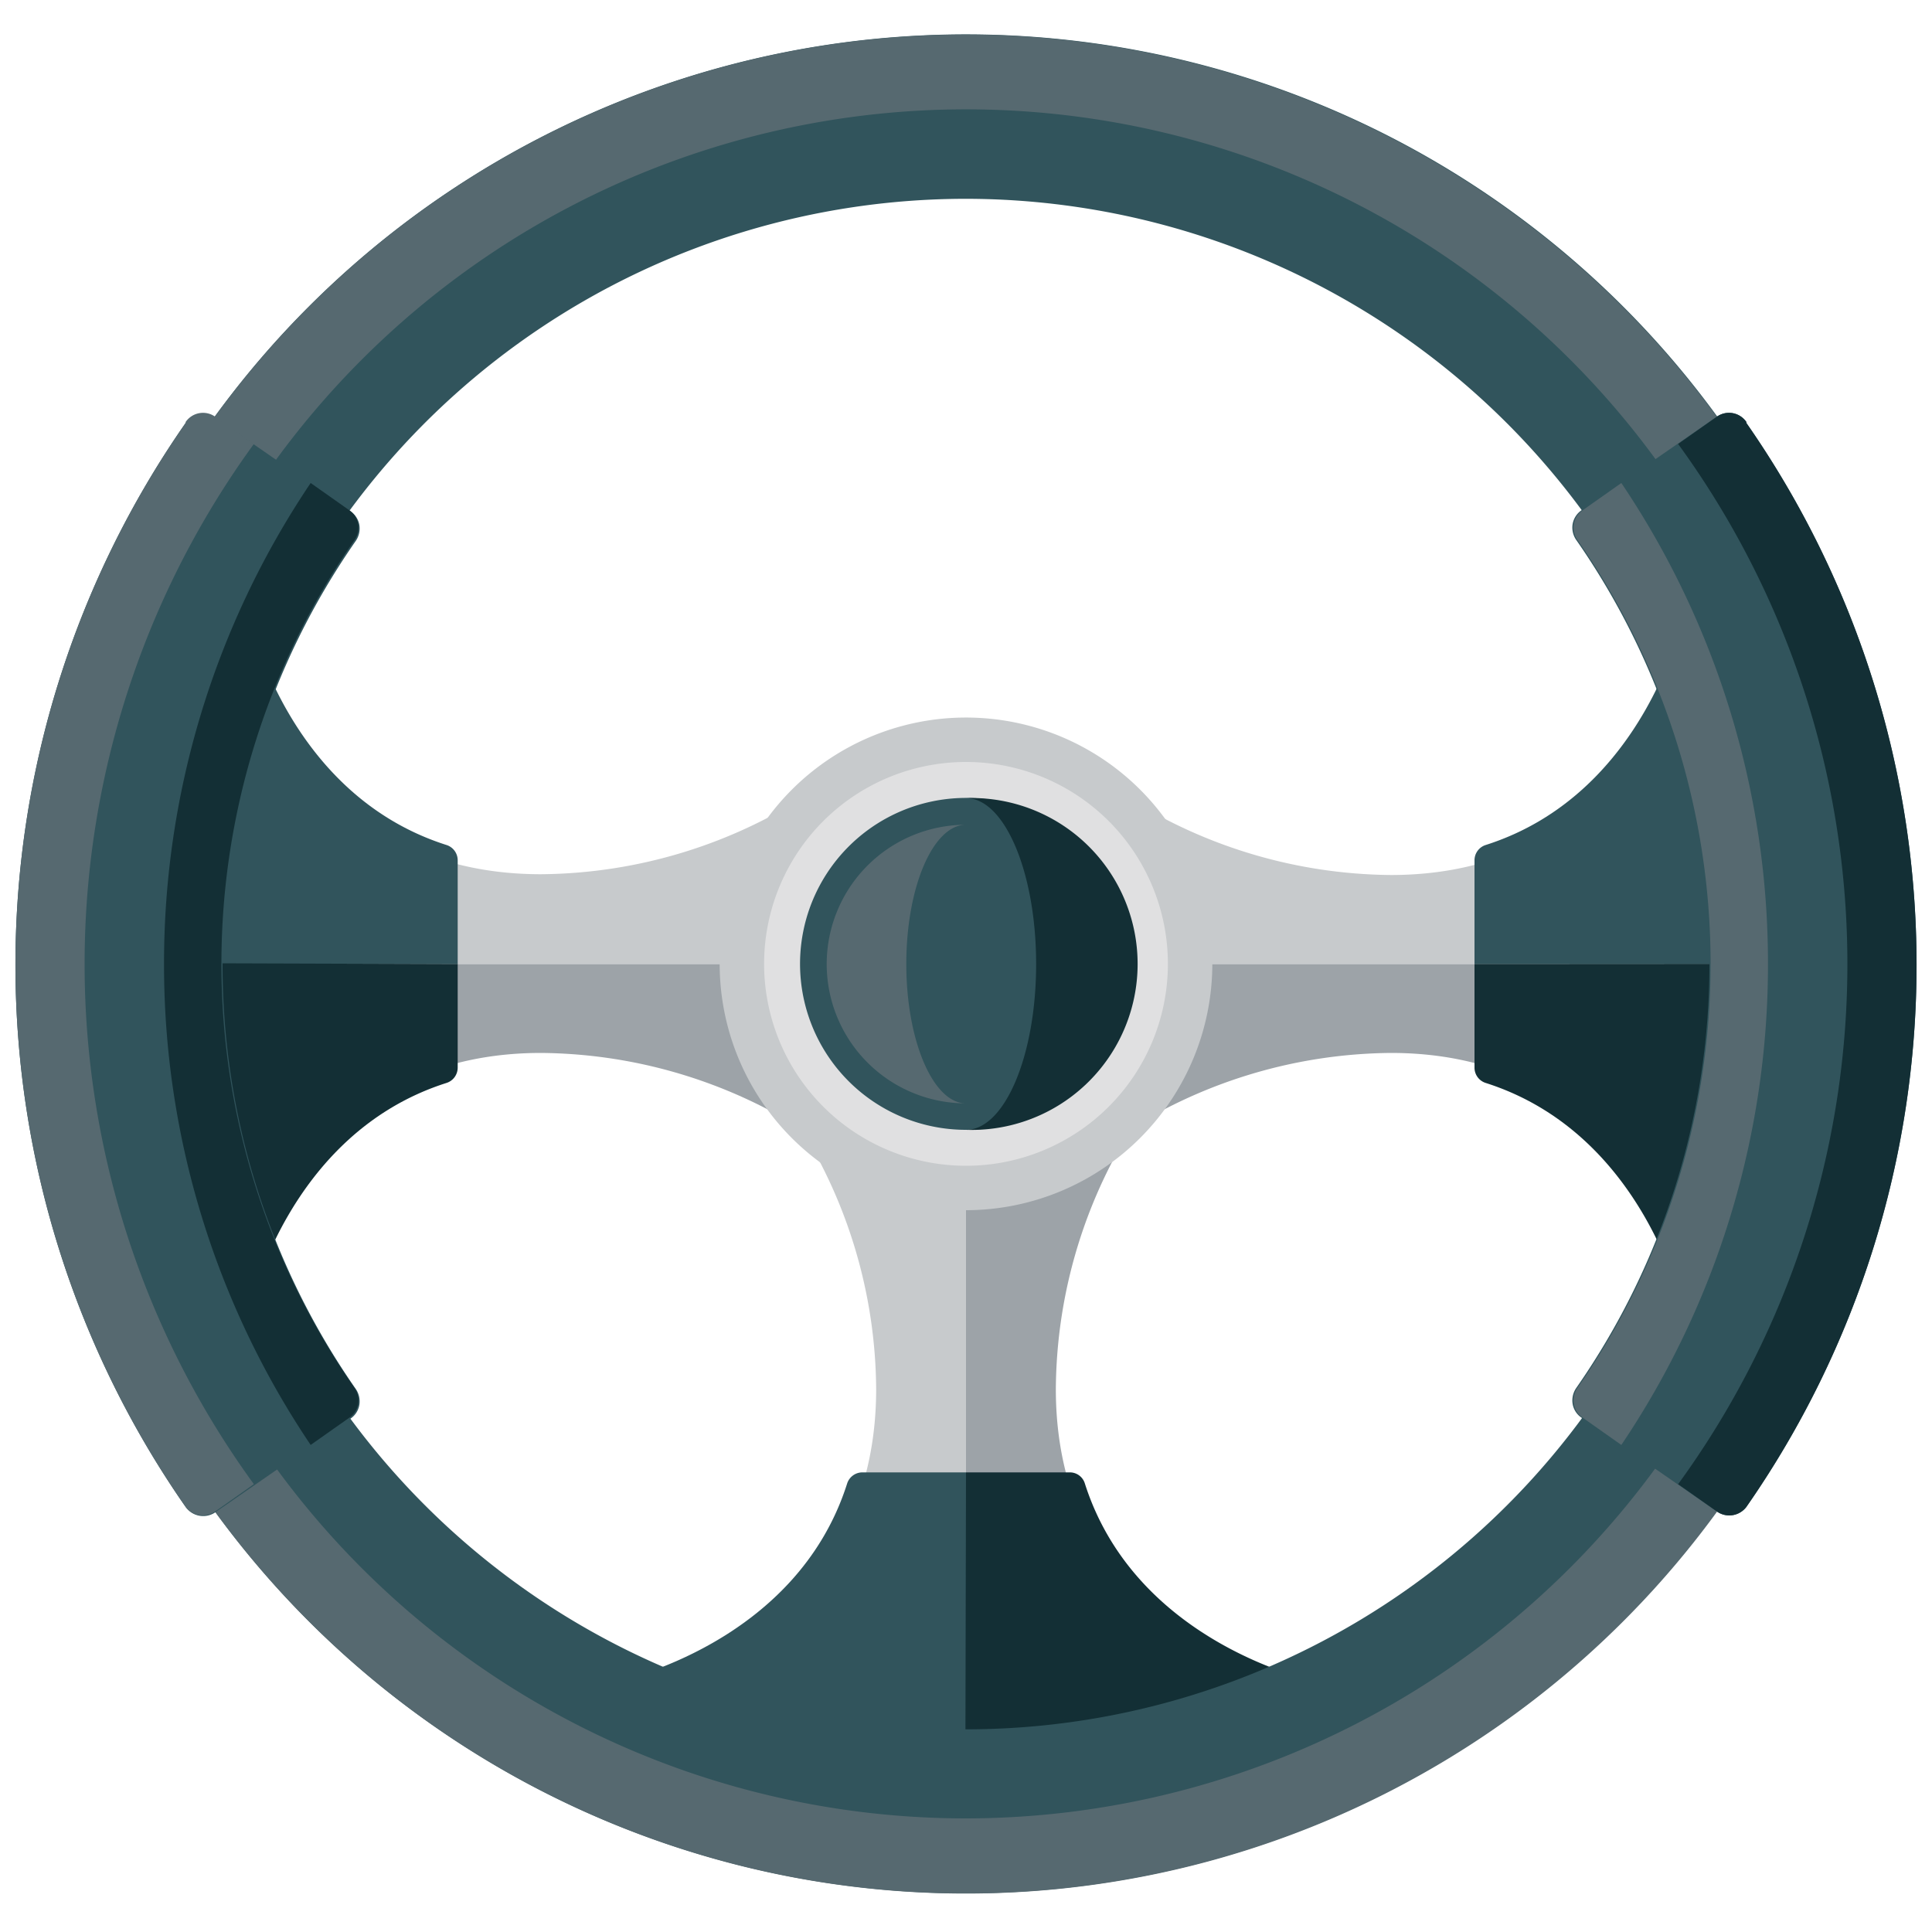
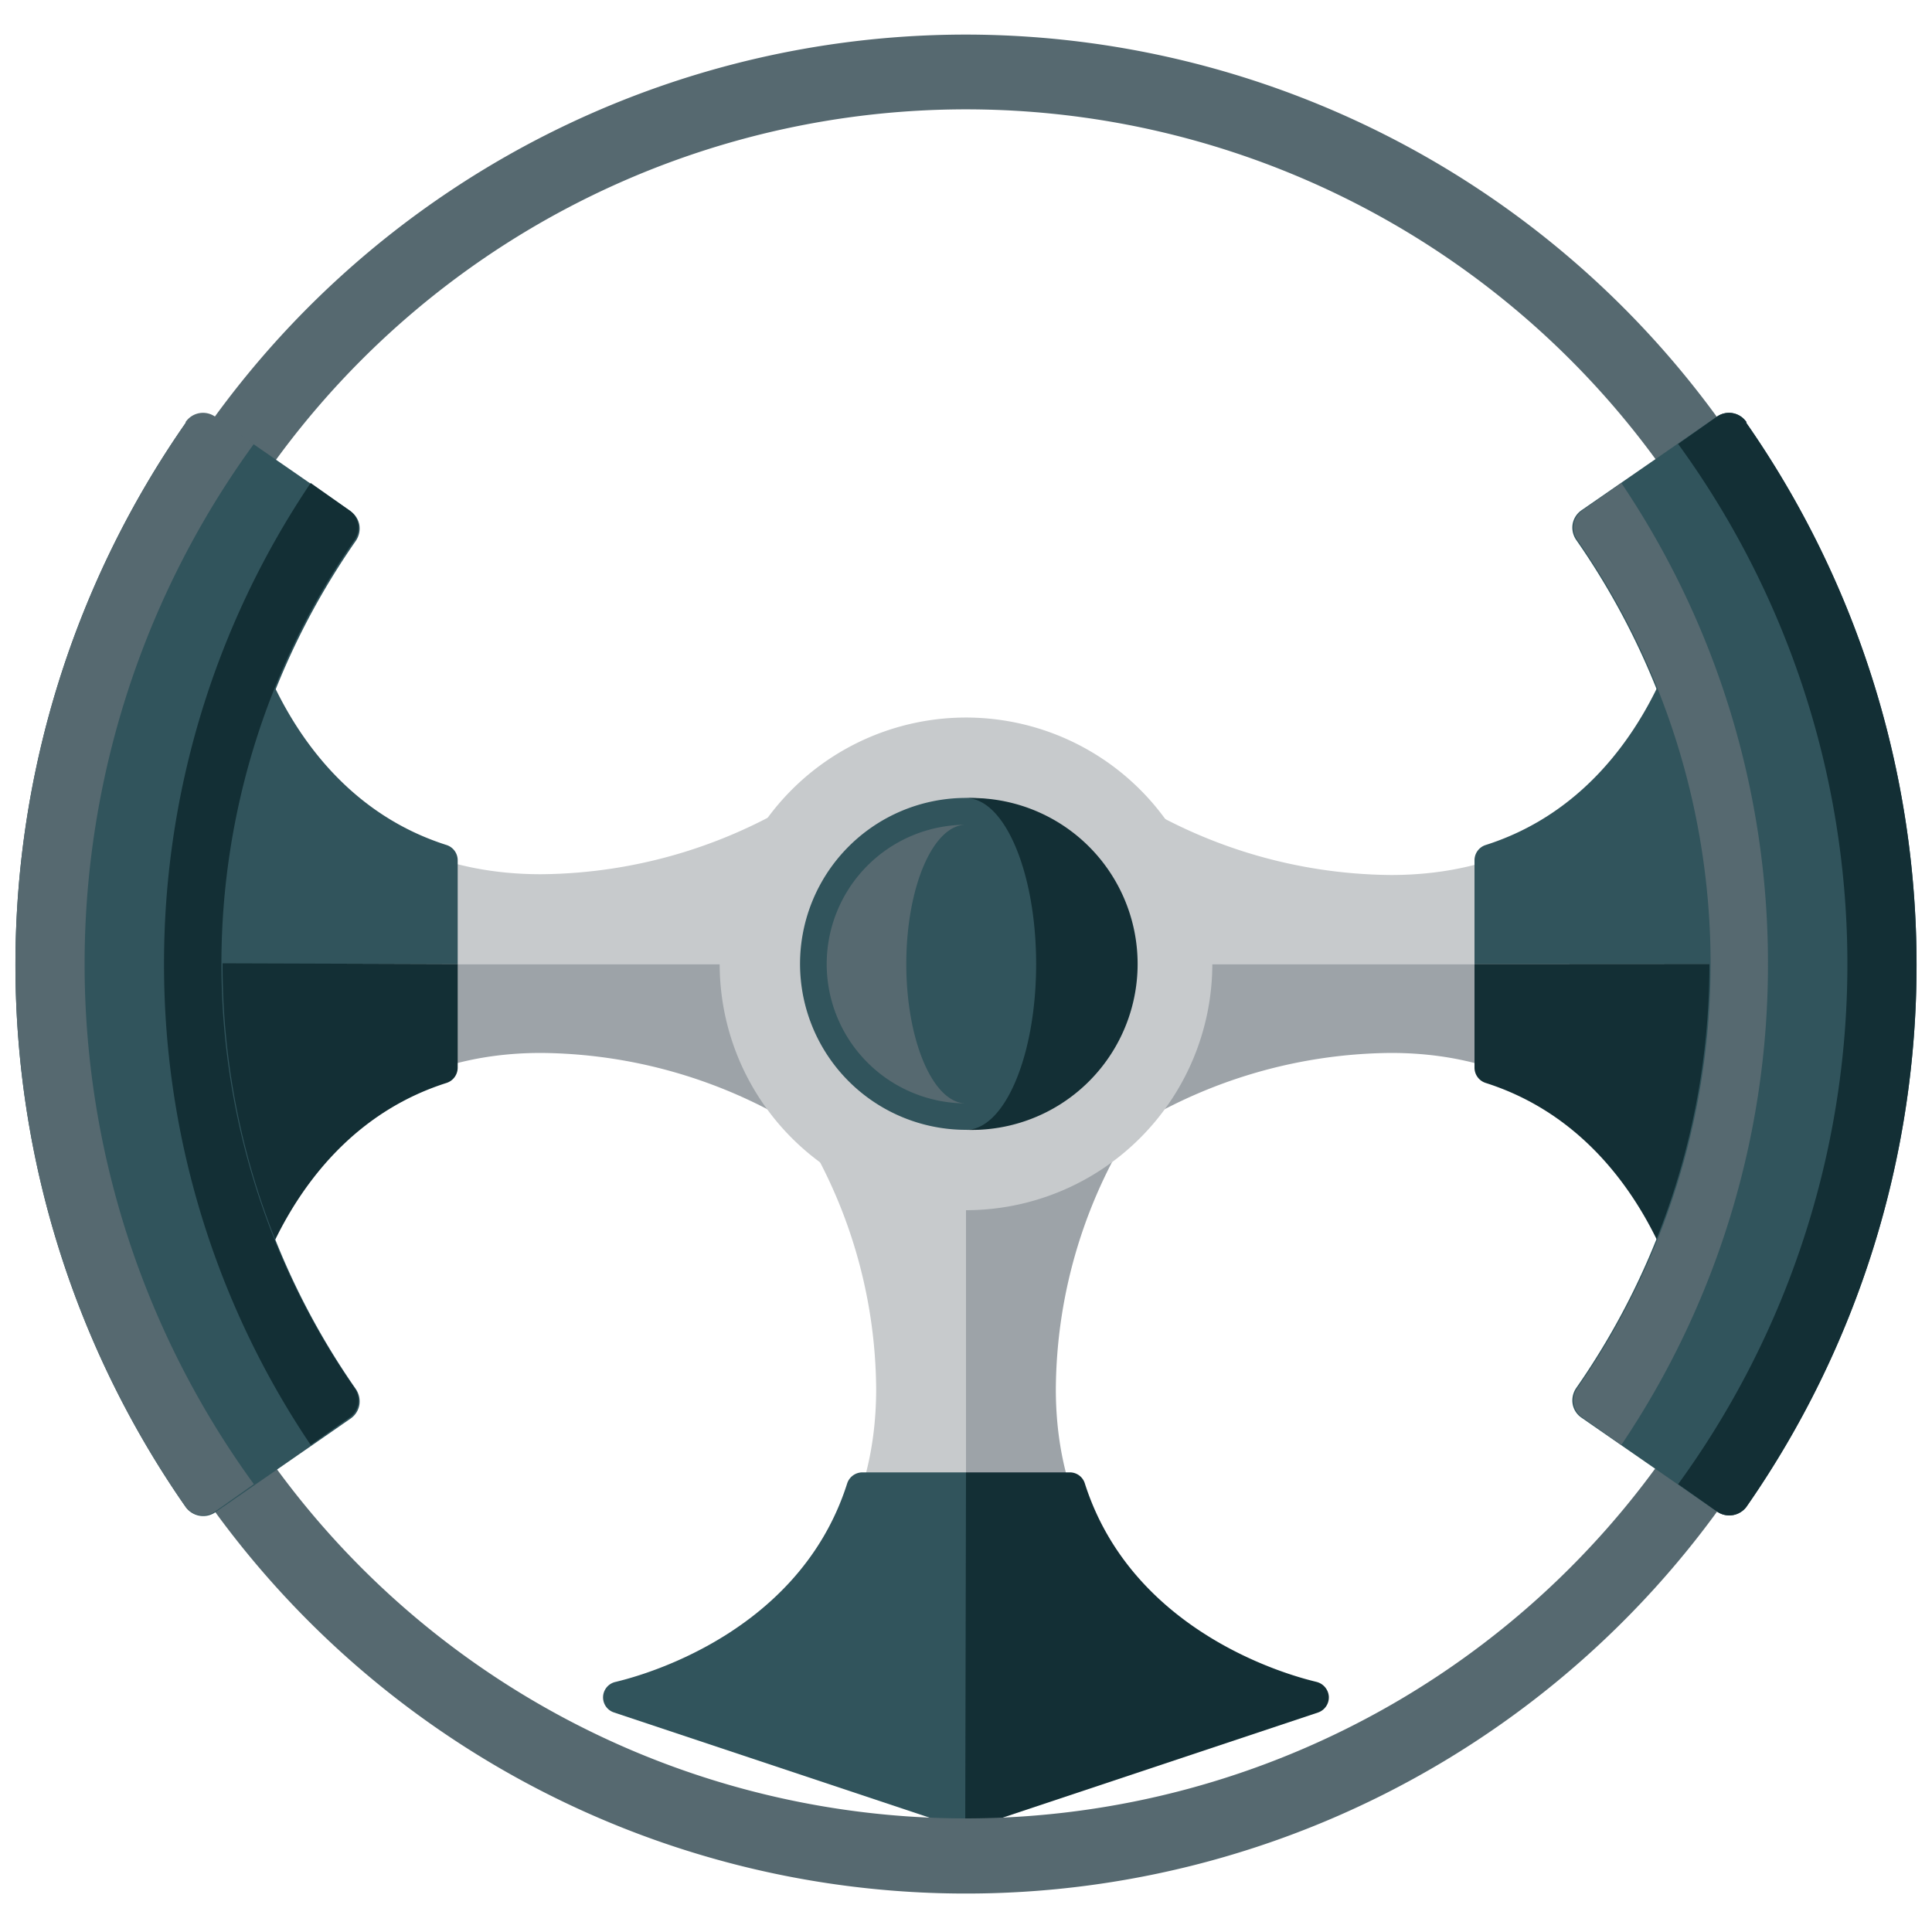
<svg xmlns="http://www.w3.org/2000/svg" id="Layer_1" data-name="Layer 1" viewBox="0 0 100 100">
  <defs>
    <style>.cls-1{fill:#c7cacc;}.cls-2{fill:#9da3a8;}.cls-3{fill:#31545c;}.cls-4{fill:#132f35;}.cls-5{fill:#e0e0e1;}.cls-6{fill:#566970;}</style>
  </defs>
  <path class="cls-1" d="M50,49.9v44l-18-6s13.35-2.63,13.35-16A25.87,25.87,0,0,0,41,57.71Z" />
  <path class="cls-2" d="M50,49.9v44l18-6s-13.35-2.63-13.35-16A25.87,25.87,0,0,1,59,57.71Z" />
  <path class="cls-3" d="M50,76.21H44.64a.83.83,0,0,0-.79.57C41.21,85.1,32,87,31.89,87.05a.82.82,0,0,0-.1,1.59l18,6a.82.82,0,0,0,.26,0Z" />
  <path class="cls-4" d="M50,76.21h5.37a.81.81,0,0,1,.78.57C58.8,85.1,68,87,68.12,87.05a.84.84,0,0,1,.66.76.83.83,0,0,1-.56.83l-18,6a.75.75,0,0,1-.26,0Z" />
  <path class="cls-1" d="M50,49.9H6l6-18s2.63,13.35,16,13.35a25.87,25.87,0,0,0,14.18-4.37Z" />
  <path class="cls-2" d="M50,49.9H6l6,17.95S14.67,54.5,28,54.5a25.87,25.87,0,0,1,14.18,4.37Z" />
  <path class="cls-3" d="M23.69,49.9V44.53a.83.83,0,0,0-.57-.79c-8.32-2.64-10.25-11.86-10.27-12a.84.84,0,0,0-.76-.66.83.83,0,0,0-.83.56l-6,18a.84.84,0,0,0,0,.27Z" />
  <path class="cls-4" d="M23.69,49.9v5.36a.83.83,0,0,1-.57.79C14.8,58.69,12.87,67.92,12.85,68a.82.82,0,0,1-.76.66.83.83,0,0,1-.83-.56l-6-18a.82.82,0,0,1,0-.26Z" />
  <path class="cls-1" d="M50,49.9H94l-6-18S85.34,45.29,72,45.29a25.87,25.87,0,0,1-14.18-4.37Z" />
  <path class="cls-2" d="M50,49.9H94L88,67.85S85.34,54.5,72,54.5a25.87,25.87,0,0,0-14.18,4.37Z" />
  <path class="cls-3" d="M76.32,49.9V44.53a.83.83,0,0,1,.57-.79c8.31-2.64,10.25-11.86,10.27-12a.82.82,0,0,1,1.58-.1l6,18a.86.86,0,0,1,0,.27Z" />
  <path class="cls-4" d="M76.32,49.9v5.36a.83.83,0,0,0,.57.79c8.31,2.64,10.25,11.87,10.27,12a.81.81,0,0,0,.75.66.82.82,0,0,0,.83-.56l6-18a.85.85,0,0,0,0-.26Z" />
  <path class="cls-1" d="M50,62.64A12.75,12.75,0,1,1,62.75,49.9,12.76,12.76,0,0,1,50,62.64Z" />
-   <path class="cls-5" d="M50,60.34A10.45,10.45,0,1,1,60.45,49.9,10.45,10.45,0,0,1,50,60.34Z" />
  <path class="cls-3" d="M50,58.48a8.59,8.59,0,1,1,8.59-8.58A8.6,8.6,0,0,1,50,58.48Z" />
  <path class="cls-4" d="M50,41.31c2,0,3.63,3.85,3.63,8.59S52,58.48,50,58.48a8.59,8.59,0,1,0,0-17.17Z" />
  <path class="cls-6" d="M46.91,49.9c0-4,1.39-7.21,3.09-7.21a7.21,7.21,0,1,0,0,14.42C48.3,57.11,46.91,53.87,46.91,49.9Z" />
-   <path class="cls-3" d="M50,98A48.11,48.11,0,1,1,98.11,49.9,48.16,48.16,0,0,1,50,98Zm0-87.71A39.61,39.61,0,1,0,89.61,49.9,39.65,39.65,0,0,0,50,10.29Z" />
  <path class="cls-6" d="M50,1.79A48.11,48.11,0,1,0,98.11,49.9,48.16,48.16,0,0,0,50,1.79Zm0,92.33A44.23,44.23,0,1,1,94.23,49.9,44.27,44.27,0,0,1,50,94.12Z" />
  <path class="cls-3" d="M90.39,21.84a1.09,1.09,0,0,0-1.53-.27l-7,4.84a1.1,1.1,0,0,0-.46.71,1.13,1.13,0,0,0,.18.82,38.38,38.38,0,0,1,0,43.91,1.14,1.14,0,0,0-.18.82,1.08,1.08,0,0,0,.46.71l7,4.85A1.11,1.11,0,0,0,90.39,78a49.07,49.07,0,0,0,0-56.11Z" />
  <path class="cls-4" d="M90.39,21.84a1.09,1.09,0,0,0-1.53-.27l-2,1.41a45.74,45.74,0,0,1,0,53.84l2,1.41A1.11,1.11,0,0,0,90.39,78a49.07,49.07,0,0,0,0-56.11Z" />
  <path class="cls-6" d="M91.51,49.9A44.49,44.49,0,0,0,83.92,25l-2,1.41a1.1,1.1,0,0,0-.46.71,1.13,1.13,0,0,0,.18.82,38.38,38.38,0,0,1,0,43.91,1.14,1.14,0,0,0-.18.82,1.08,1.08,0,0,0,.46.71l2,1.41A44.48,44.48,0,0,0,91.51,49.9Z" />
  <path class="cls-3" d="M9.61,78a1.11,1.11,0,0,0,1.53.28l7-4.85a1.08,1.08,0,0,0,.46-.71,1.14,1.14,0,0,0-.18-.82,38.38,38.38,0,0,1,0-43.91,1.14,1.14,0,0,0,.18-.82,1.1,1.1,0,0,0-.46-.71l-7-4.84a1,1,0,0,0-.63-.2,1.1,1.1,0,0,0-.9.47A49.07,49.07,0,0,0,9.61,78Z" />
  <path class="cls-6" d="M9.61,21.84a1.09,1.09,0,0,1,1.53-.27l2,1.41a45.74,45.74,0,0,0,0,53.84l-2,1.41A1.11,1.11,0,0,1,9.61,78a49.07,49.07,0,0,1,0-56.11Z" />
  <path class="cls-4" d="M8.49,49.9A44.49,44.49,0,0,1,16.08,25l2,1.41a1.1,1.1,0,0,1,.46.71,1.13,1.13,0,0,1-.18.82,38.38,38.38,0,0,0,0,43.91,1.14,1.14,0,0,1,.18.82,1.08,1.08,0,0,1-.46.71l-2,1.41A44.48,44.48,0,0,1,8.49,49.9Z" />
</svg>